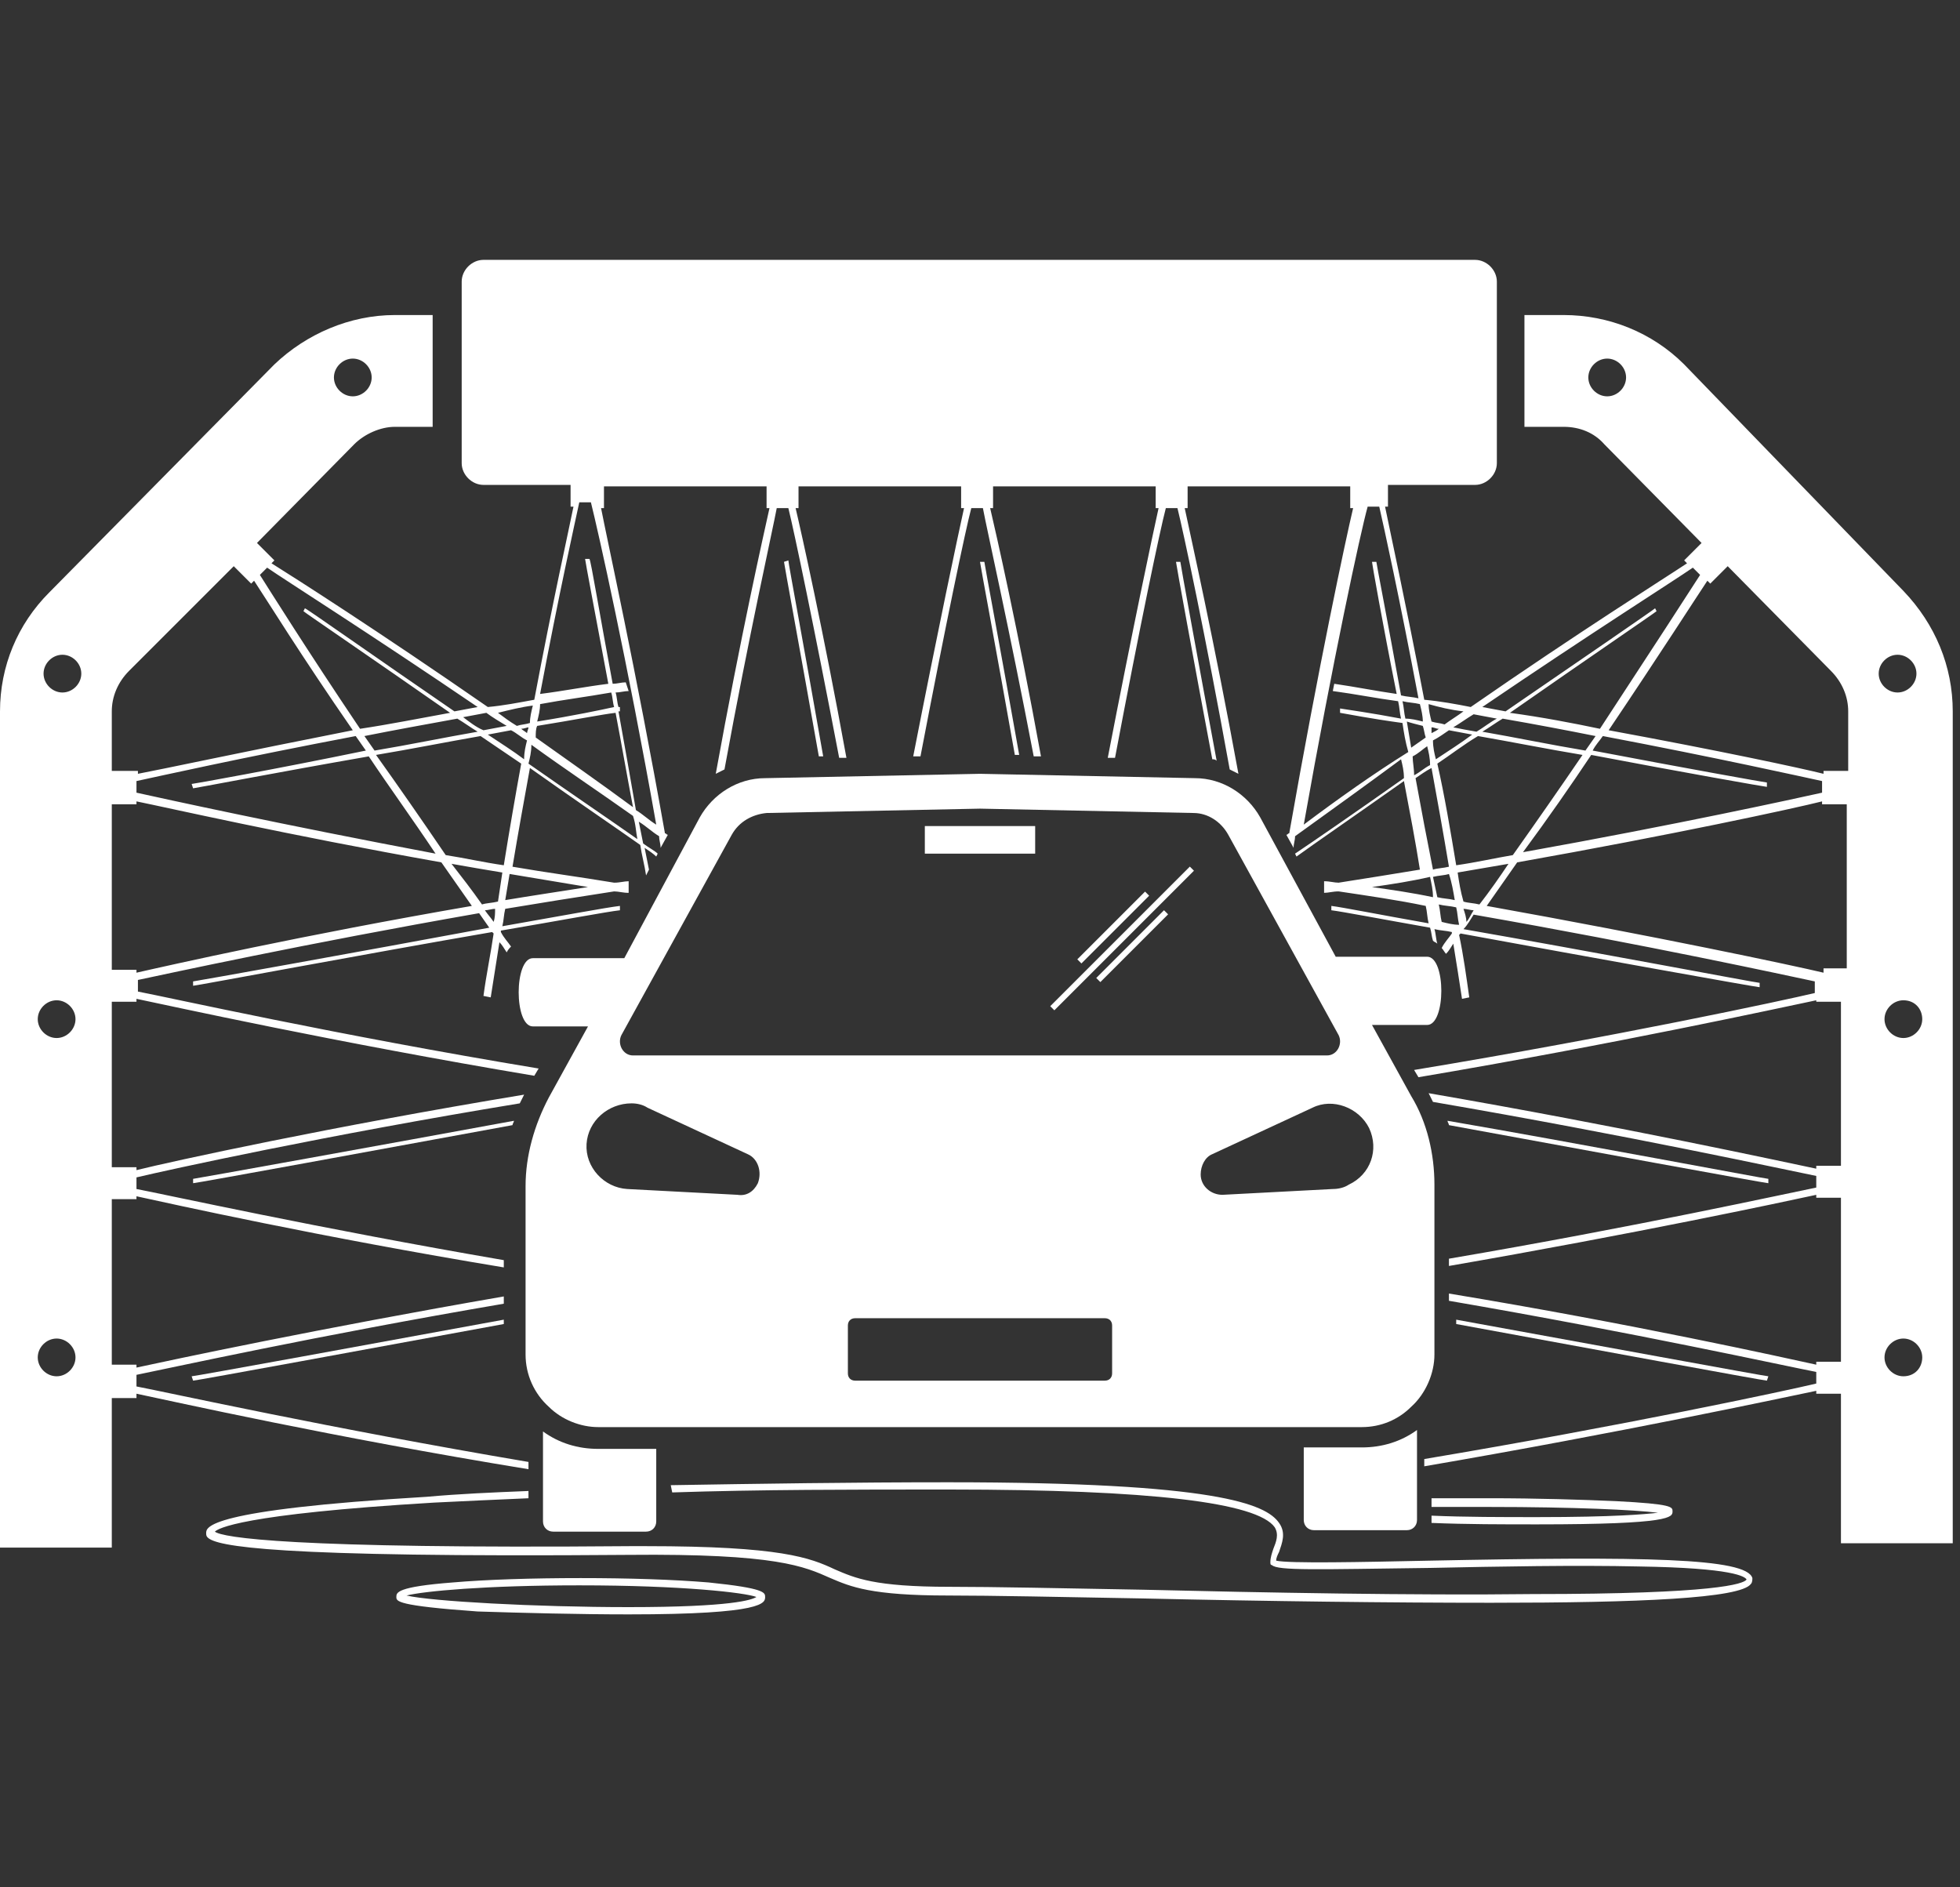
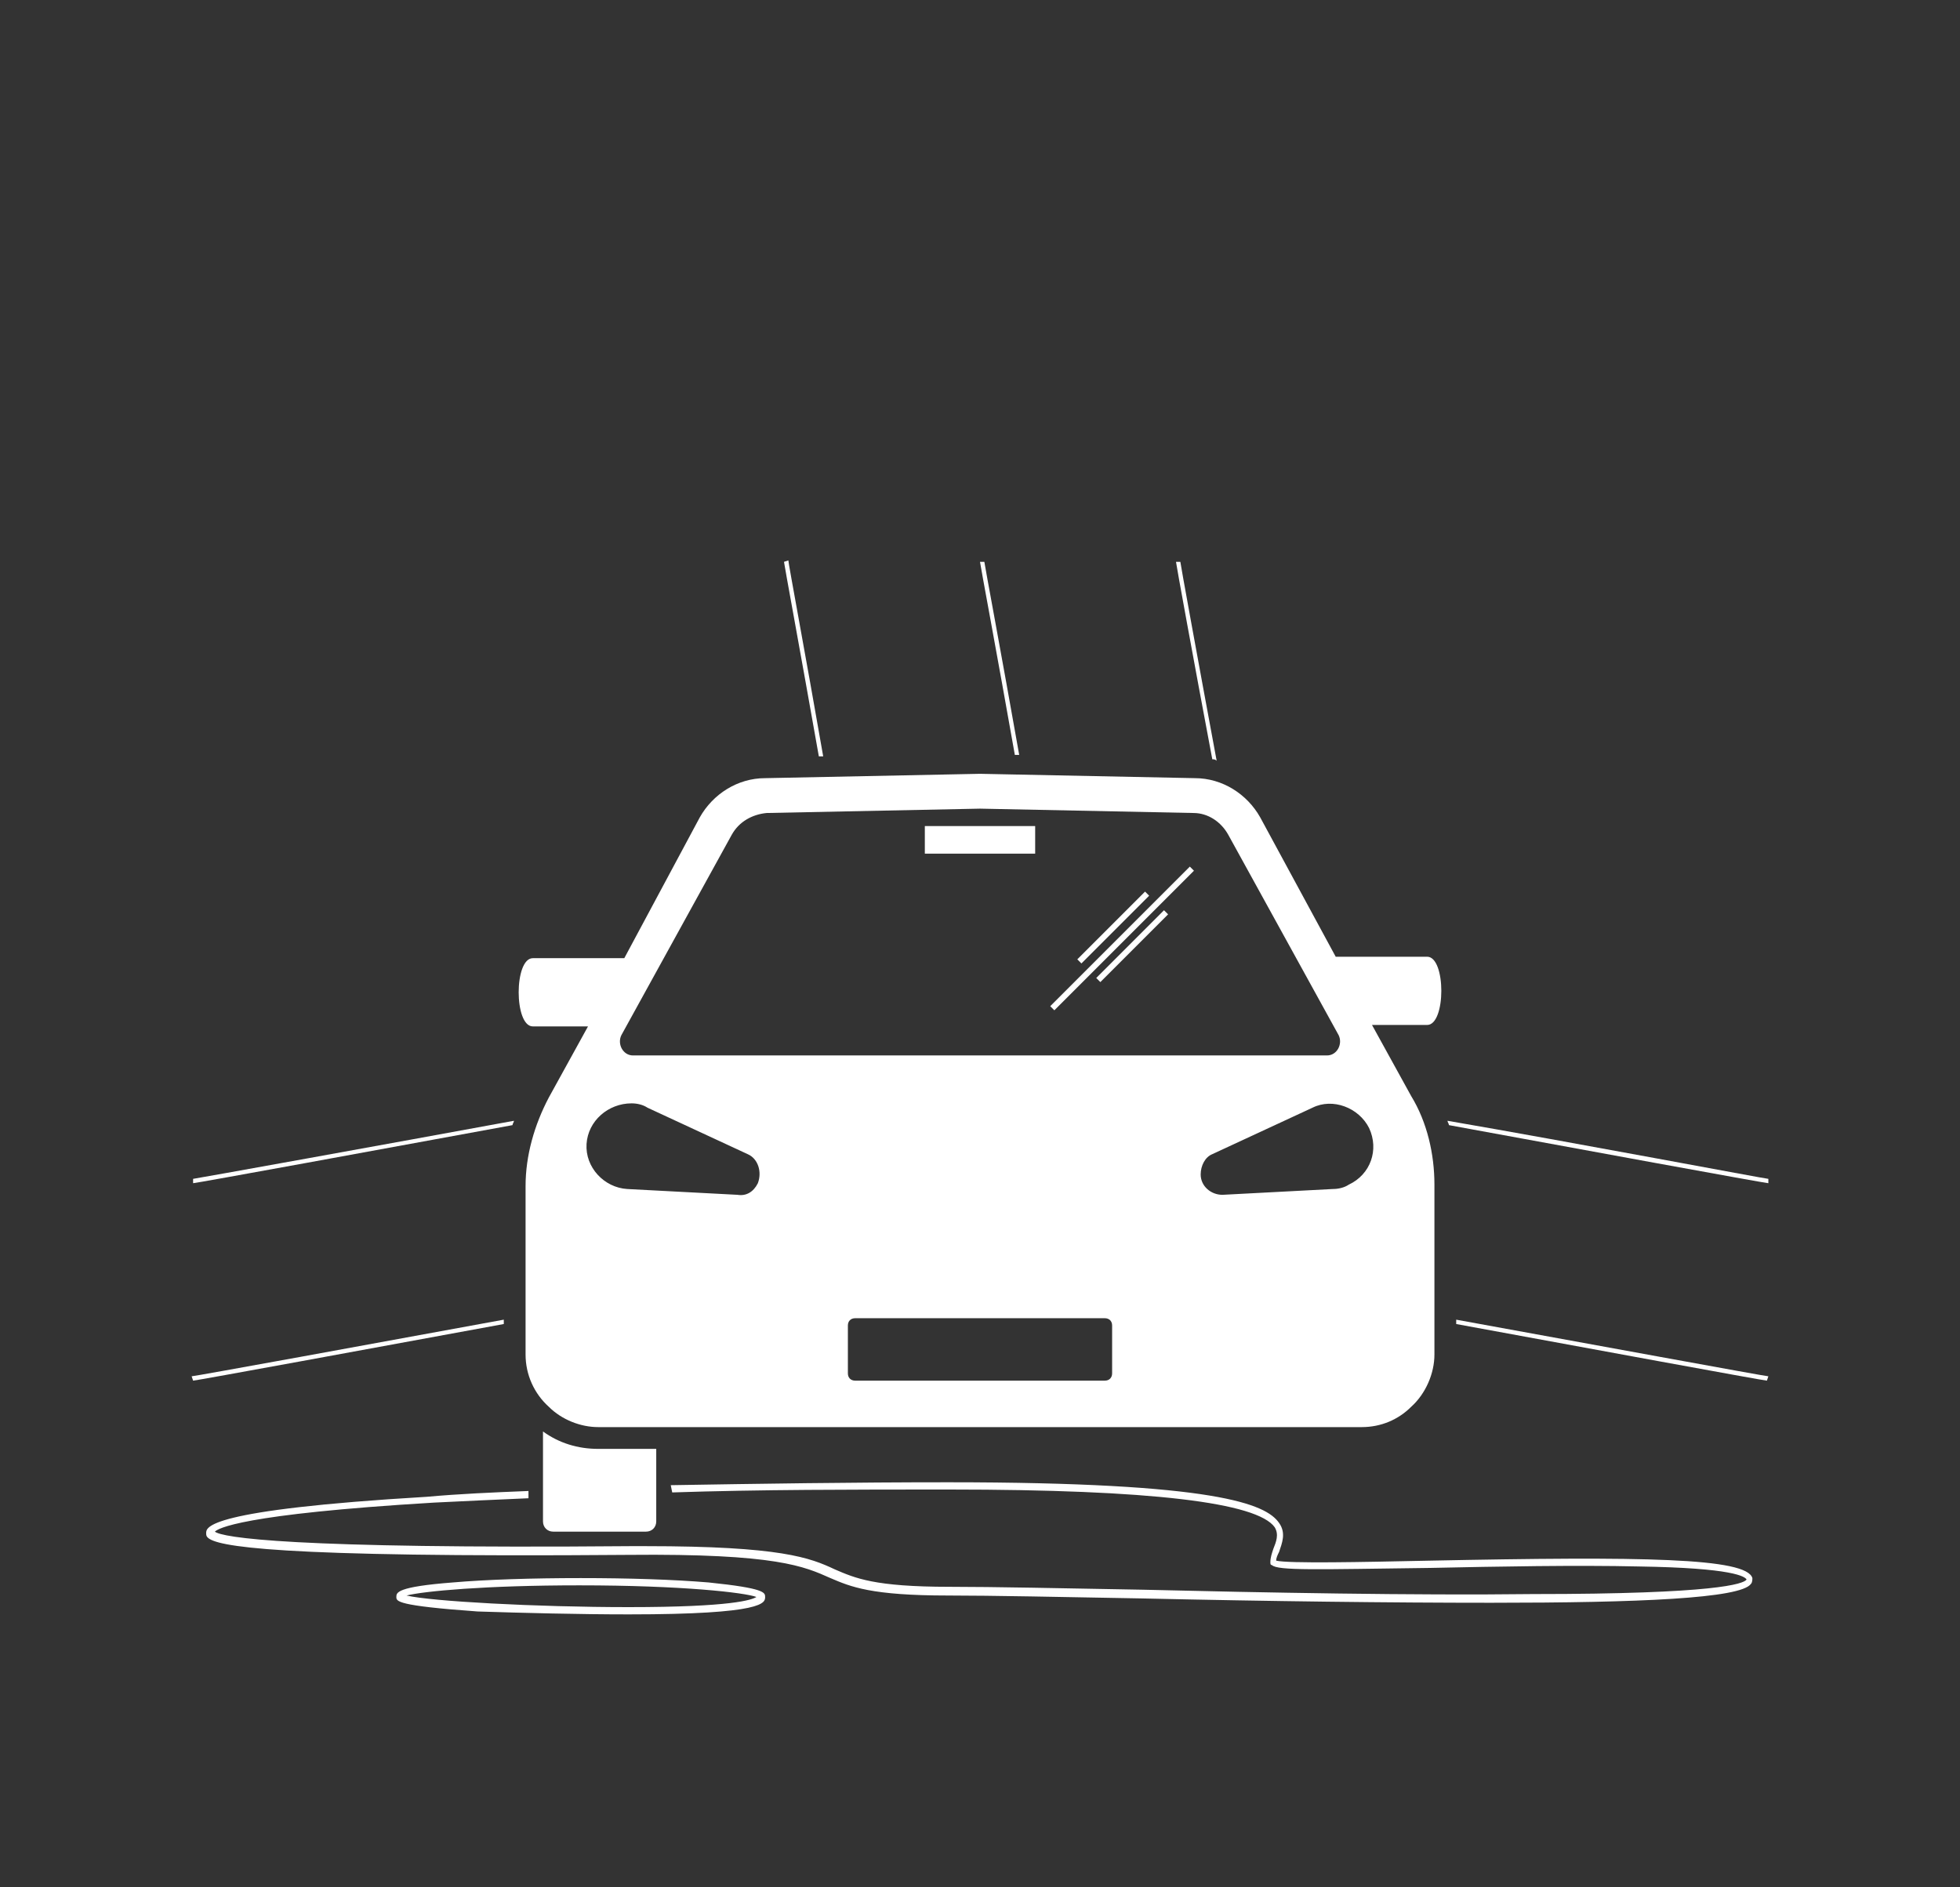
<svg xmlns="http://www.w3.org/2000/svg" version="1.1" id="レイヤー_1" x="0px" y="0px" viewBox="0 0 135 130" style="enable-background:new 0 0 135 130;" xml:space="preserve">
  <rect x="0" y="0" width="135" height="130" fill="#333333" stroke="none" />
  <style type="text/css">
	.st0{fill:#FFFFFF;}
</style>
  <g id="レイヤー_1_00000017501888844601998740000017498214959101464478_">
</g>
  <g id="レイヤー_2_00000054232559336581417970000003649166412328890791_">
</g>
  <g id="レイヤー_3">
    <g>
      <path class="st0" d="M46.3,102.8c6-0.2,12.4-0.2,19.1-0.2c13.9,0,21.2,0.9,22.4,2.6c0.3,0.5,0.1,1-0.1,1.5    c-0.1,0.3-0.2,0.6-0.2,0.9c0,0.1,0,0.2,0.1,0.2c0.4,0.4,3.1,0.3,10.9,0.2c4.7-0.1,10.1-0.2,14.4-0.1c6.5,0.1,7.3,0.7,7.4,0.9    c-0.2,0.3-2.1,1-14.7,1c-8.2,0.1-18.6-0.1-26.9-0.3c-5.5-0.1-10.3-0.2-13.3-0.2c-5.2,0-6.5-0.6-7.9-1.2c-1.7-0.8-3.7-1.6-13-1.6    c-0.4,0-0.7,0-1.1,0c-23.5,0.2-28.1-0.6-28.6-1c0.2-0.2,1.7-1.2,15.1-2c2-0.1,4.2-0.2,6.5-0.3v-0.5c-2.5,0.1-4.8,0.2-7,0.4    c-15.2,0.9-15.2,2.1-15.2,2.5c0,0.1,0,0.2,0.1,0.3c0.6,0.6,4.3,1.4,29,1.2c10.2-0.1,12.1,0.8,13.9,1.6c1.4,0.6,2.8,1.2,8.1,1.2    c3,0,7.8,0.1,13.3,0.2c8.9,0.2,17.2,0.3,24.1,0.3c10.2,0,17.2-0.3,17.9-1.3c0.1-0.1,0.1-0.3,0.1-0.4c-0.4-1.4-7.5-1.5-22.3-1.2    c-4.7,0.1-9.6,0.2-10.5,0c0-0.2,0.1-0.4,0.2-0.6c0.2-0.6,0.5-1.3,0-2c-0.9-1.3-4.3-2.8-22.8-2.8c-6.6,0-13.1,0.1-19.1,0.2    L46.3,102.8L46.3,102.8z" />
      <path class="st0" d="M43.3,111.2c9.4,0,9.4-0.8,9.4-1.2c0-0.3,0-0.6-3.9-1c-2.4-0.2-5.5-0.3-8.8-0.3s-6.5,0.1-8.8,0.3    c-3.9,0.3-3.9,0.7-3.9,1s0,0.6,5.6,1C36,111.1,39.9,111.2,43.3,111.2z M52.1,110c-0.3,0.2-1.7,0.7-8.8,0.7    c-6.4,0-13.6-0.4-15.3-0.8c1.2-0.3,5.4-0.7,11.9-0.7C47,109.2,51.3,109.7,52.1,110z" />
-       <path class="st0" d="M98.6,103.8c1.2,0,2.5,0,4,0c5.8,0,10,0.2,11.6,0.4c-0.9,0.1-3,0.3-8.3,0.3c-2.4,0-5,0-7.3-0.1v0.4v0.1    c2.4,0.1,4.9,0.1,7.3,0.1c9.3,0,9.3-0.5,9.3-0.9c0-0.3,0-0.5-3.9-0.7c-2.3-0.1-5.4-0.2-8.7-0.2c-1.4,0-2.7,0-4,0V103.8z" />
      <path class="st0" d="M54,38.7c0,0.1,1.2,6.6,2.4,13.4h0.3c-1.2-6.9-2.4-13.3-2.4-13.5L54,38.7z" />
      <path class="st0" d="M67.5,38.7c0,0.1,1.2,6.5,2.4,13.3h0.3c-1.2-6.8-2.4-13.2-2.4-13.3H67.5z" />
      <path class="st0" d="M81,38.7c0,0.1,1.2,6.7,2.5,13.6c0.1,0,0.2,0,0.3,0.1c-1.3-7-2.5-13.6-2.5-13.7H81z" />
-       <path class="st0" d="M116,25.1c-2.2-2.2-5.2-3.4-8.3-3.4H105v7.7h2.7c1.1,0,2.1,0.4,2.8,1.2l6.7,6.8l-1.2,1.2l0.2,0.2    c-1.5,1-7.4,4.7-14.9,9.9c-1-0.2-2.1-0.4-3.2-0.5c-1.3-6.8-2.4-11.8-2.7-13.3h0.2v-1.5h6c0.8,0,1.5-0.7,1.5-1.5v-1.6v-9.4v-1.5    c0-0.8-0.7-1.5-1.5-1.5H33.3c-0.8,0-1.5,0.7-1.5,1.5v1.5v9.4v1.6c0,0.8,0.7,1.5,1.5,1.5h6v1.5h0.2c-0.3,1.5-1.4,6.4-2.7,13.3    c-1.1,0.2-2.1,0.4-3.2,0.5c-7.5-5.2-13.3-8.9-14.9-9.9l0.2-0.2l-1.2-1.2l6.7-6.8c0.7-0.7,1.8-1.2,2.8-1.2h2.6v-7.7h-2.6    c-3.1,0-6.1,1.3-8.3,3.4L3.4,40.8C1.2,43,0,45.9,0,49v57.6h7.7V96.3h1.7V96c2.4,0.5,13.5,3,27,5.2v-0.5c-13.6-2.3-24.9-4.8-27-5.2    v-0.8c2-0.4,12.4-2.7,25.3-4.9v-0.5c-12.7,2.2-23,4.4-25.3,4.9V94H7.7V82.6h1.7v-0.2c2.3,0.5,12.6,2.8,25.3,4.9v-0.5    c-12.8-2.2-23.2-4.5-25.3-4.9v-0.8c2.1-0.5,13-2.9,26.4-5.1c0.1-0.2,0.2-0.4,0.3-0.6C22.8,77.6,11.8,80,9.4,80.6v-0.2H7.7V69h1.7    v-0.2c2.4,0.5,13.7,3,27.4,5.3l0.3-0.5c-13.9-2.3-25.5-4.9-27.6-5.3v-0.8C11.4,67.1,21,65,33,62.9c0.2,0.3,0.5,0.7,0.7,1    c-8.6,1.6-20.3,3.7-20.4,3.7v0.3c0.2,0,11.9-2.2,20.6-3.7l0.1,0.1c-0.2,1.4-0.5,2.8-0.7,4.3l0.5,0.1c0.2-1.3,0.4-2.5,0.6-3.8    c0.2,0.2,0.3,0.4,0.5,0.7c0.1-0.2,0.2-0.3,0.3-0.4c-0.2-0.3-0.5-0.6-0.7-1v-0.1c4.1-0.7,7.3-1.3,8.2-1.4v-0.3    c-0.9,0.1-4.1,0.7-8.1,1.4c0.1-0.4,0.1-0.8,0.2-1.2c2.4-0.4,4.9-0.8,7.5-1.2c0.3,0,0.6,0.1,1,0.1v-0.3l0,0v-0.1V61l0,0v-0.3    c-0.3,0-0.6,0.1-1,0.1c-2.4-0.4-4.7-0.7-7-1.1c0.4-2.4,0.8-4.6,1.2-6.8c3.1,2.2,5.9,4.1,7.6,5.3c0.1,0.7,0.3,1.4,0.4,2.1l0.2-0.4    c-0.1-0.5-0.2-1-0.3-1.5c0.3,0.2,0.6,0.4,0.8,0.6l0.1-0.2c-0.2-0.2-0.6-0.4-1-0.7c-0.1-0.5-0.2-1-0.3-1.5c0.5,0.3,0.9,0.7,1.4,1    c0,0.3,0.1,0.5,0.1,0.8l0.5-0.9c-0.1,0-0.1-0.1-0.2-0.1c-2-11.3-4-20.3-4.4-22.4h0.2v-1.5h11.2V35H53c-0.4,1.8-2,8.9-3.7,18.3    c0.2-0.1,0.4-0.2,0.6-0.3c1.7-9.3,3.3-16.4,3.6-18h0.8c0.4,1.6,1.8,8.3,3.5,17.2h0.5c-1.6-8.8-3.1-15.5-3.5-17.2H55v-1.5h11.2V35    h0.2c-0.4,1.8-1.8,8.4-3.5,17.1h0.5c1.7-8.9,3.1-15.6,3.5-17.1h0.8c0.3,1.6,1.8,8.2,3.5,17.1h0.5c-1.6-8.8-3.1-15.4-3.5-17.1h0.2    v-1.5h11.2V35h0.2c-0.4,1.8-1.8,8.4-3.5,17.2h0.5c1.7-9,3.1-15.7,3.5-17.2h0.8c0.4,1.6,1.9,8.6,3.6,18c0.2,0.1,0.4,0.2,0.6,0.3    C83.6,44,82,36.9,81.6,35h0.2v-1.5H93V35h0.2c-0.5,2.1-2.4,11-4.4,22.4c-0.1,0-0.1,0.1-0.2,0.1l0.5,0.9c0-0.3,0.1-0.5,0.1-0.8    c2.5-1.8,5-3.6,7.3-5.3c0.1,0.4,0.2,0.8,0.2,1.3c-3.4,2.4-6.3,4.4-7.5,5.2l0.1,0.2c1.1-0.8,4-2.8,7.4-5.2c0.4,2.1,0.8,4.2,1.1,6.1    c-1.8,0.3-3.7,0.6-5.6,0.9c-0.3,0-0.6-0.1-1-0.1V61l0,0v0.1v0.1l0,0v0.3c0.3,0,0.6-0.1,1-0.1c2,0.3,4.1,0.6,6,1    c0.1,0.4,0.1,0.8,0.2,1.2c-3.4-0.6-5.9-1.1-6.7-1.2v0.3c0.8,0.1,3.4,0.6,6.8,1.2c0.1,0.3,0.1,0.6,0.2,0.9c0.1,0.1,0.2,0.1,0.3,0.2    c-0.1-0.3-0.1-0.7-0.2-1c0.4,0.1,0.8,0.1,1.2,0.2v0.1c-0.2,0.3-0.5,0.6-0.7,1c0.1,0.1,0.2,0.3,0.3,0.4c0.2-0.2,0.3-0.4,0.5-0.7    c0.2,1.2,0.4,2.5,0.6,3.8l0.5-0.1c-0.2-1.4-0.4-2.9-0.7-4.3l0.1-0.1c8.7,1.6,20.4,3.7,20.6,3.7v-0.3c-0.2,0-11.8-2.2-20.4-3.7    c0.3-0.3,0.5-0.7,0.7-1c12,2.1,21.6,4.2,23.5,4.6v0.8c-2.1,0.5-13.7,3-27.6,5.3l0.3,0.5c13.6-2.3,25-4.8,27.4-5.3V69h1.7v11.3    h-1.7v0.2c-2.4-0.5-13.4-2.9-26.7-5.2c0.1,0.2,0.2,0.4,0.3,0.6c13.4,2.3,24.4,4.7,26.4,5.1v0.8c-2,0.4-12.4,2.7-25.3,4.9v0.5    c12.7-2.2,23-4.4,25.3-4.9v0.2h1.7v11.3h-1.7V94c-2.3-0.5-12.6-2.8-25.3-4.9v0.5c12.8,2.2,23.2,4.5,25.3,4.9v0.8    c-2.1,0.5-13.3,2.9-27,5.2v0.5c13.4-2.3,24.6-4.7,27-5.2V96h1.7v10.3h7.7V49c0-3.1-1.2-6-3.4-8.3L116,25.1z M110.7,27.3    c-0.7,0-1.3-0.6-1.3-1.3s0.6-1.3,1.3-1.3c0.7,0,1.3,0.6,1.3,1.3S111.4,27.3,110.7,27.3z M24.3,24.7c0.7,0,1.3,0.6,1.3,1.3    s-0.6,1.3-1.3,1.3c-0.7,0-1.3-0.6-1.3-1.3S23.6,24.7,24.3,24.7z M36.7,48.6c-0.1,0.4-0.2,0.8-0.2,1.2c-0.3,0.1-0.6,0.1-0.9,0.2    c-0.5-0.3-0.9-0.6-1.3-0.9C35.1,48.9,35.9,48.7,36.7,48.6z M13.3,54.3c0.1,0,5.8-1.1,12.1-2.2c1.4,2.1,3,4.3,4.6,6.7    c-10.6-2-18.8-3.8-20.6-4.2v-0.8c1.4-0.3,7.2-1.6,15.1-3.1c0.2,0.3,0.5,0.7,0.7,1C18.9,53,13.3,54,13.2,54L13.3,54.3z M25.1,50.7    c2-0.4,4.2-0.8,6.4-1.2c0.5,0.3,0.9,0.6,1.4,0.9c-2.3,0.4-4.7,0.9-7.1,1.3C25.6,51.4,25.3,51,25.1,50.7z M31.9,49.4    c0.5-0.1,1.1-0.2,1.6-0.3c0.4,0.3,0.9,0.6,1.4,0.9c-0.5,0.1-1.1,0.2-1.6,0.3C32.8,50.1,32.3,49.7,31.9,49.4z M35.2,50.3    c0.4,0.2,0.7,0.5,1.1,0.7c-0.1,0.4-0.2,0.8-0.2,1.3c-0.8-0.6-1.6-1.1-2.5-1.7C34.1,50.5,34.7,50.4,35.2,50.3z M35.9,50.2    c0.2,0,0.4-0.1,0.5-0.1c0,0.1-0.1,0.3-0.1,0.4C36.2,50.4,36,50.3,35.9,50.2z M37,50c2.5-0.4,4.5-0.8,5.4-0.9    c0.4,2.1,0.8,4.4,1.2,6.5c-2.3-1.7-4.6-3.3-6.7-4.8C36.9,50.5,36.9,50.2,37,50z M37,49.7c0.1-0.4,0.2-0.8,0.2-1.2    c1.6-0.3,3.2-0.5,4.9-0.8c0.1,0.3,0.1,0.7,0.2,1C41.4,48.9,39.5,49.3,37,49.7z M32.9,48.7c-0.5,0.1-1.1,0.2-1.6,0.3    c-5.4-3.7-10.2-7.1-10.3-7.1l-0.1,0.2c0.1,0.1,4.8,3.3,10.1,7c-2.2,0.4-4.2,0.8-6.2,1.1c-3.7-5.5-6.2-9.5-6.9-10.6l0.5-0.5    C19.7,40,25.4,43.6,32.9,48.7z M8.9,46.2l7.2-7.2l1.2,1.2l0.2-0.2c0.8,1.2,3.2,5.1,6.8,10.3c-7.6,1.5-13.2,2.7-14.8,3v-0.2H7.7V49    C7.7,48,8.1,47,8.9,46.2z M3.9,94.8c-0.7,0-1.3-0.6-1.3-1.3s0.6-1.3,1.3-1.3s1.3,0.6,1.3,1.3S4.6,94.8,3.9,94.8z M3.9,71.5    c-0.7,0-1.3-0.6-1.3-1.3s0.6-1.3,1.3-1.3s1.3,0.6,1.3,1.3S4.6,71.5,3.9,71.5z M4.3,47.7c-0.7,0-1.3-0.6-1.3-1.3s0.6-1.3,1.3-1.3    s1.3,0.6,1.3,1.3C5.6,47.1,5,47.7,4.3,47.7z M9.4,67v-0.2H7.7V55.4h1.7v-0.2c2,0.4,10.3,2.3,21,4.2c0.7,1,1.4,2,2.1,3    C20.9,64.4,11.6,66.5,9.4,67z M31.1,59.5c1.1,0.2,2.3,0.4,3.5,0.6c-0.1,0.7-0.2,1.3-0.3,2c-0.4,0.1-0.8,0.1-1.1,0.2    C32.5,61.3,31.8,60.4,31.1,59.5z M34,63.5c-0.2-0.3-0.4-0.5-0.6-0.8c0.2,0,0.5-0.1,0.7-0.1C34.1,62.9,34.1,63.2,34,63.5z     M40.5,61.1c-1.9,0.3-3.9,0.6-5.7,0.9c0.1-0.6,0.2-1.2,0.3-1.8C36.9,60.5,38.7,60.8,40.5,61.1z M34.7,59.6c-1.4-0.2-2.7-0.5-4-0.7    c-1.7-2.5-3.3-4.8-4.8-6.9c2.4-0.4,4.9-0.9,7.2-1.3c0.9,0.6,1.9,1.3,2.8,1.9C35.5,54.8,35.1,57.1,34.7,59.6z M43.9,57.8    c-1.7-1.2-4.5-3.1-7.5-5.2c0.1-0.4,0.2-0.8,0.2-1.3c2.2,1.6,4.6,3.2,7,4.9C43.8,56.8,43.8,57.3,43.9,57.8z M45.2,56.8    c-0.5-0.3-0.9-0.7-1.4-1c-0.4-2.3-0.8-4.6-1.2-6.8h0.1v-0.3h-0.1c-0.1-0.3-0.1-0.7-0.2-1c0.3,0,0.6-0.1,0.9-0.1L43.1,47    c-0.3,0-0.6,0.1-0.9,0.1c-0.9-4.8-1.5-8.5-1.6-8.6h-0.3c0,0.1,0.7,3.8,1.6,8.6c-1.6,0.2-3.1,0.5-4.7,0.7    c1.3-6.9,2.4-11.8,2.7-13.2h0.8C41.2,36.6,43.2,45.5,45.2,56.8z M126.1,46.2c0.8,0.8,1.2,1.8,1.2,2.8v4.1h-1.7v0.2    c-1.6-0.4-7.2-1.6-14.8-3c3.5-5.2,6-9.1,6.8-10.3l0.2,0.2L119,39L126.1,46.2z M100.4,60.1c1.2-0.2,2.3-0.4,3.5-0.6    c-0.6,0.9-1.3,1.9-2,2.8c-0.4-0.1-0.8-0.1-1.1-0.2C100.6,61.4,100.5,60.8,100.4,60.1z M100.2,62c-0.4-0.1-0.8-0.1-1.2-0.2    c-0.1-0.5-0.2-0.9-0.3-1.4c0.4-0.1,0.8-0.1,1.1-0.2C100,60.8,100.1,61.4,100.2,62z M100.3,59.6c-0.4-2.4-0.8-4.8-1.3-7    c0.9-0.6,1.8-1.3,2.8-1.9c2.3,0.4,4.8,0.9,7.2,1.3c-1.5,2.2-3.1,4.5-4.8,6.9C103,59.1,101.7,59.4,100.3,59.6z M98,50    c0.1,0.3,0.1,0.5,0.2,0.8c-0.3,0.2-0.7,0.5-1,0.7c-0.1-0.6-0.2-1.2-0.3-1.8C97.2,49.8,97.6,49.9,98,50z M96.8,49.5    c-0.1-0.4-0.1-0.8-0.2-1.2c0.4,0.1,0.8,0.1,1.2,0.2c0.1,0.4,0.2,0.8,0.2,1.2C97.6,49.6,97.2,49.5,96.8,49.5z M98.6,50.1    c0.2,0,0.3,0.1,0.5,0.1c-0.1,0.1-0.3,0.2-0.5,0.3C98.6,50.3,98.6,50.2,98.6,50.1z M99.8,50.3c0.5,0.1,1.1,0.2,1.6,0.3    c-0.8,0.6-1.6,1.1-2.5,1.7c-0.1-0.4-0.2-0.8-0.2-1.3C99.1,50.8,99.5,50.5,99.8,50.3z M101.7,50.4c-0.6-0.1-1.1-0.2-1.6-0.3    c0.5-0.3,0.9-0.6,1.4-0.9c0.5,0.1,1.1,0.2,1.6,0.3C102.7,49.7,102.2,50.1,101.7,50.4z M103.5,49.5c2.3,0.4,4.4,0.8,6.4,1.2    c-0.2,0.3-0.5,0.7-0.7,1c-2.4-0.4-4.8-0.9-7.1-1.3C102.6,50.1,103,49.8,103.5,49.5z M109.6,52c6.3,1.2,12,2.2,12.1,2.2v-0.3    c-0.1,0-5.7-1-12-2.2c0.2-0.4,0.5-0.7,0.7-1c7.9,1.5,13.7,2.8,15.1,3.1v0.8c-1.8,0.4-10,2.2-20.6,4.1    C106.6,56.4,108.2,54.1,109.6,52z M116.6,39.1l0.5,0.5c-0.7,1.1-3.3,5.1-6.9,10.6c-1.9-0.4-4-0.8-6.2-1.1c5.3-3.7,10-6.9,10.1-7    l-0.1-0.2c-0.1,0.1-4.9,3.4-10.3,7.1c-0.5-0.1-1.1-0.2-1.6-0.3C109.6,43.6,115.3,40,116.6,39.1z M100.8,49    c-0.4,0.3-0.9,0.6-1.3,0.9c-0.3-0.1-0.6-0.1-0.9-0.2c-0.1-0.4-0.2-0.8-0.2-1.2C99.1,48.7,99.9,48.9,100.8,49z M89.8,56.8    c2-11.3,3.9-20.1,4.4-21.9H95c0.3,1.3,1.4,6.3,2.7,13.2c-0.4-0.1-0.8-0.1-1.2-0.2c-0.9-5-1.7-9.1-1.7-9.2h-0.3    c0,0.1,0.7,4.1,1.7,9.1c-1.4-0.2-2.9-0.5-4.3-0.7l-0.1,0.5c1.5,0.2,3,0.5,4.5,0.7c0.1,0.4,0.1,0.8,0.2,1.2    c-2.1-0.4-3.6-0.6-4.2-0.7v0.3c0.6,0.1,2.1,0.4,4.3,0.7c0.1,0.7,0.2,1.3,0.4,2C94.6,53.3,92.2,55,89.8,56.8z M97.3,52.1    c0.4-0.2,0.7-0.5,1-0.7c0.1,0.4,0.2,0.8,0.2,1.3c-0.4,0.2-0.7,0.5-1.1,0.7C97.4,52.9,97.3,52.5,97.3,52.1z M97.5,53.6    c0.3-0.2,0.7-0.5,1.1-0.7c0.4,2.2,0.8,4.4,1.2,6.8c-0.4,0.1-0.8,0.1-1.1,0.2C98.3,57.9,97.9,55.8,97.5,53.6z M94.5,61.1    c1.4-0.2,2.7-0.4,4-0.7c0.1,0.5,0.2,0.9,0.2,1.4C97.3,61.5,95.9,61.3,94.5,61.1z M99.3,63.5c-0.1-0.4-0.1-0.8-0.2-1.2    c0.4,0.1,0.8,0.1,1.2,0.2c0.1,0.4,0.1,0.8,0.2,1.2C100.1,63.7,99.7,63.6,99.3,63.5z M101,63.5c0-0.3-0.1-0.6-0.2-0.9    c0.2,0,0.5,0.1,0.7,0.1C101.3,63,101.2,63.3,101,63.5z M125.6,66.7V67c-2.1-0.5-11.5-2.5-23.2-4.6c0.7-1,1.4-2,2.1-3    c10.7-1.9,19-3.7,21-4.2v0.2h1.7v11.3C127.2,66.7,125.6,66.7,125.6,66.7z M131.1,94.8c-0.7,0-1.3-0.6-1.3-1.3s0.6-1.3,1.3-1.3    s1.3,0.6,1.3,1.3S131.9,94.8,131.1,94.8z M132.4,70.2c0,0.7-0.6,1.3-1.3,1.3s-1.3-0.6-1.3-1.3s0.6-1.3,1.3-1.3    C131.9,68.9,132.4,69.5,132.4,70.2z M132,46.4c0,0.7-0.6,1.3-1.3,1.3s-1.3-0.6-1.3-1.3s0.6-1.3,1.3-1.3    C131.4,45.1,132,45.7,132,46.4z" />
      <path class="st0" d="M13.3,81.5c0.2,0,13.3-2.4,22-4c0-0.1,0.1-0.2,0.1-0.3c-8.7,1.6-22,4-22.1,4L13.3,81.5z" />
      <path class="st0" d="M13.3,95.1c0.2,0,12.7-2.3,21.4-3.9v-0.3c-8.7,1.6-21.3,3.9-21.5,3.9L13.3,95.1z" />
      <path class="st0" d="M121.8,81.2c-0.2,0-13.4-2.5-22.1-4c0,0.1,0.1,0.2,0.1,0.3c8.7,1.6,21.8,4,22,4V81.2z" />
      <path class="st0" d="M121.8,94.8c-0.2,0-12.7-2.3-21.5-3.9v0.3c8.7,1.6,21.2,3.9,21.4,3.9L121.8,94.8z" />
      <path class="st0" d="M41.2,99.8c-1.4,0-2.7-0.4-3.8-1.2v6.2c0,0.4,0.3,0.7,0.7,0.7h6.4c0.4,0,0.7-0.3,0.7-0.7v-5H41.2z" />
-       <path class="st0" d="M97.6,98.5c-1.1,0.8-2.4,1.2-3.8,1.2h-4v5c0,0.4,0.3,0.7,0.7,0.7h6.4c0.4,0,0.7-0.3,0.7-0.7    C97.6,104.7,97.6,98.5,97.6,98.5z" />
      <path class="st0" d="M36.2,93.3c0,1.4,0.6,2.7,1.6,3.6c0.9,0.9,2.2,1.4,3.4,1.4h26.3h26.3c1.3,0,2.5-0.5,3.4-1.4    c1-0.9,1.6-2.3,1.6-3.6V81.6c0-2.1-0.5-4.3-1.6-6.1l-2.7-4.9h3.8c1.3,0,1.3-4.7,0-4.7H92l-5.2-9.6c-0.9-1.6-2.6-2.7-4.5-2.7    l-14.8-0.3l-14.8,0.3c-1.9,0-3.6,1.1-4.5,2.7L43,66h-6.3c-1.3,0-1.3,4.7,0,4.7h3.8l-2.7,4.9c-1,1.9-1.6,4-1.6,6.1V93.3z     M76.1,95.1H58.9c-0.3,0-0.5-0.2-0.5-0.5v-3.3c0-0.3,0.2-0.5,0.5-0.5h17.2c0.3,0,0.5,0.2,0.5,0.5v3.3    C76.6,94.9,76.4,95.1,76.1,95.1z M94.3,77.7c0.7,1.5,0.1,3.2-1.4,3.9c-0.3,0.2-0.7,0.3-1.1,0.3l-7.6,0.4c-0.8,0-1.5-0.6-1.5-1.4    c0-0.6,0.3-1.2,0.8-1.4l6.9-3.2C91.8,75.6,93.6,76.3,94.3,77.7z M42.8,71.3l7.6-13.8c0.5-0.9,1.4-1.4,2.4-1.5l14.7-0.3L82.2,56    c1,0,1.9,0.6,2.4,1.5l7.6,13.8c0.3,0.6-0.1,1.4-0.8,1.4H43.6C42.9,72.7,42.5,71.9,42.8,71.3z M43.5,76c0.4,0,0.8,0.1,1.1,0.3    l6.9,3.2c0.7,0.3,1,1.2,0.7,2c-0.3,0.6-0.8,0.9-1.4,0.8l-7.6-0.4c-1.6-0.1-2.9-1.5-2.8-3.1C40.5,77.2,41.9,76,43.5,76z" />
      <rect x="63.7" y="56.9" class="st0" width="7.6" height="1.9" />
      <rect x="73.4" y="63.7" transform="matrix(0.707 -0.707 0.707 0.707 -22.728 72.938)" class="st0" width="6.6" height="0.4" />
      <rect x="74.7" y="65" transform="matrix(0.707 -0.707 0.707 0.707 -23.261 74.222)" class="st0" width="6.6" height="0.4" />
      <rect x="70.5" y="64.4" transform="matrix(0.707 -0.707 0.707 0.707 -23.036 73.62)" class="st0" width="13.6" height="0.4" />
    </g>
  </g>
</svg>